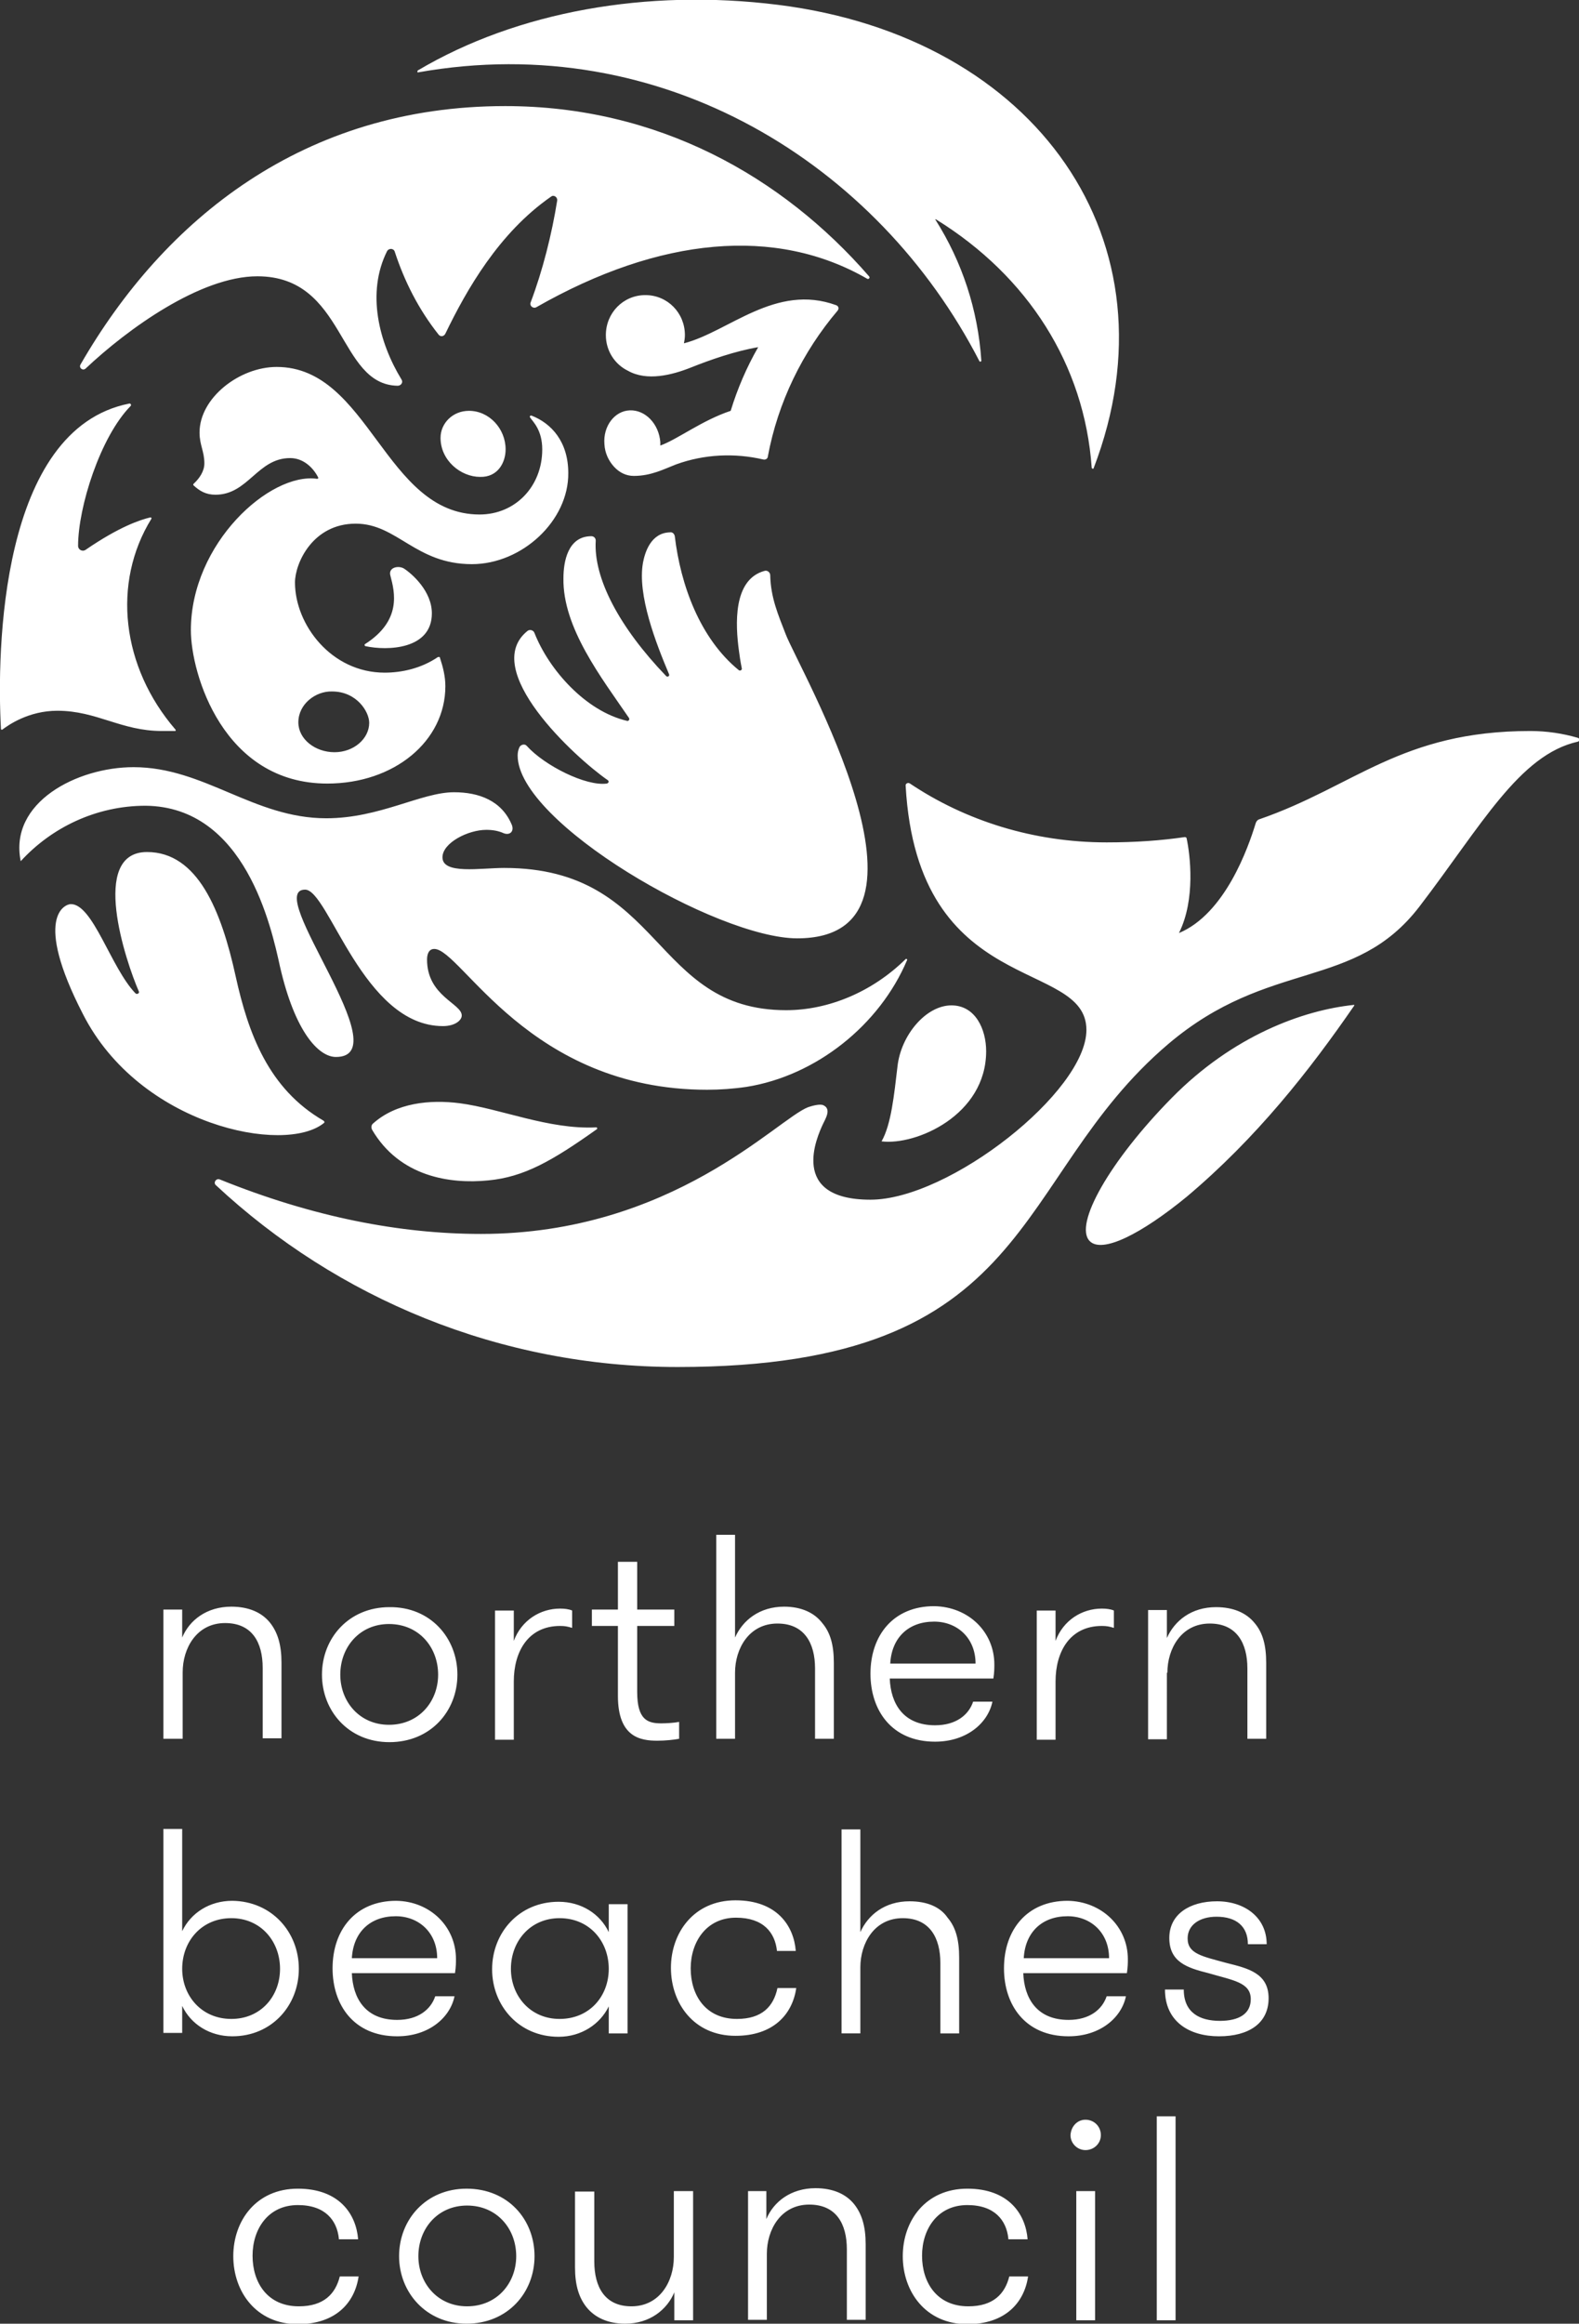
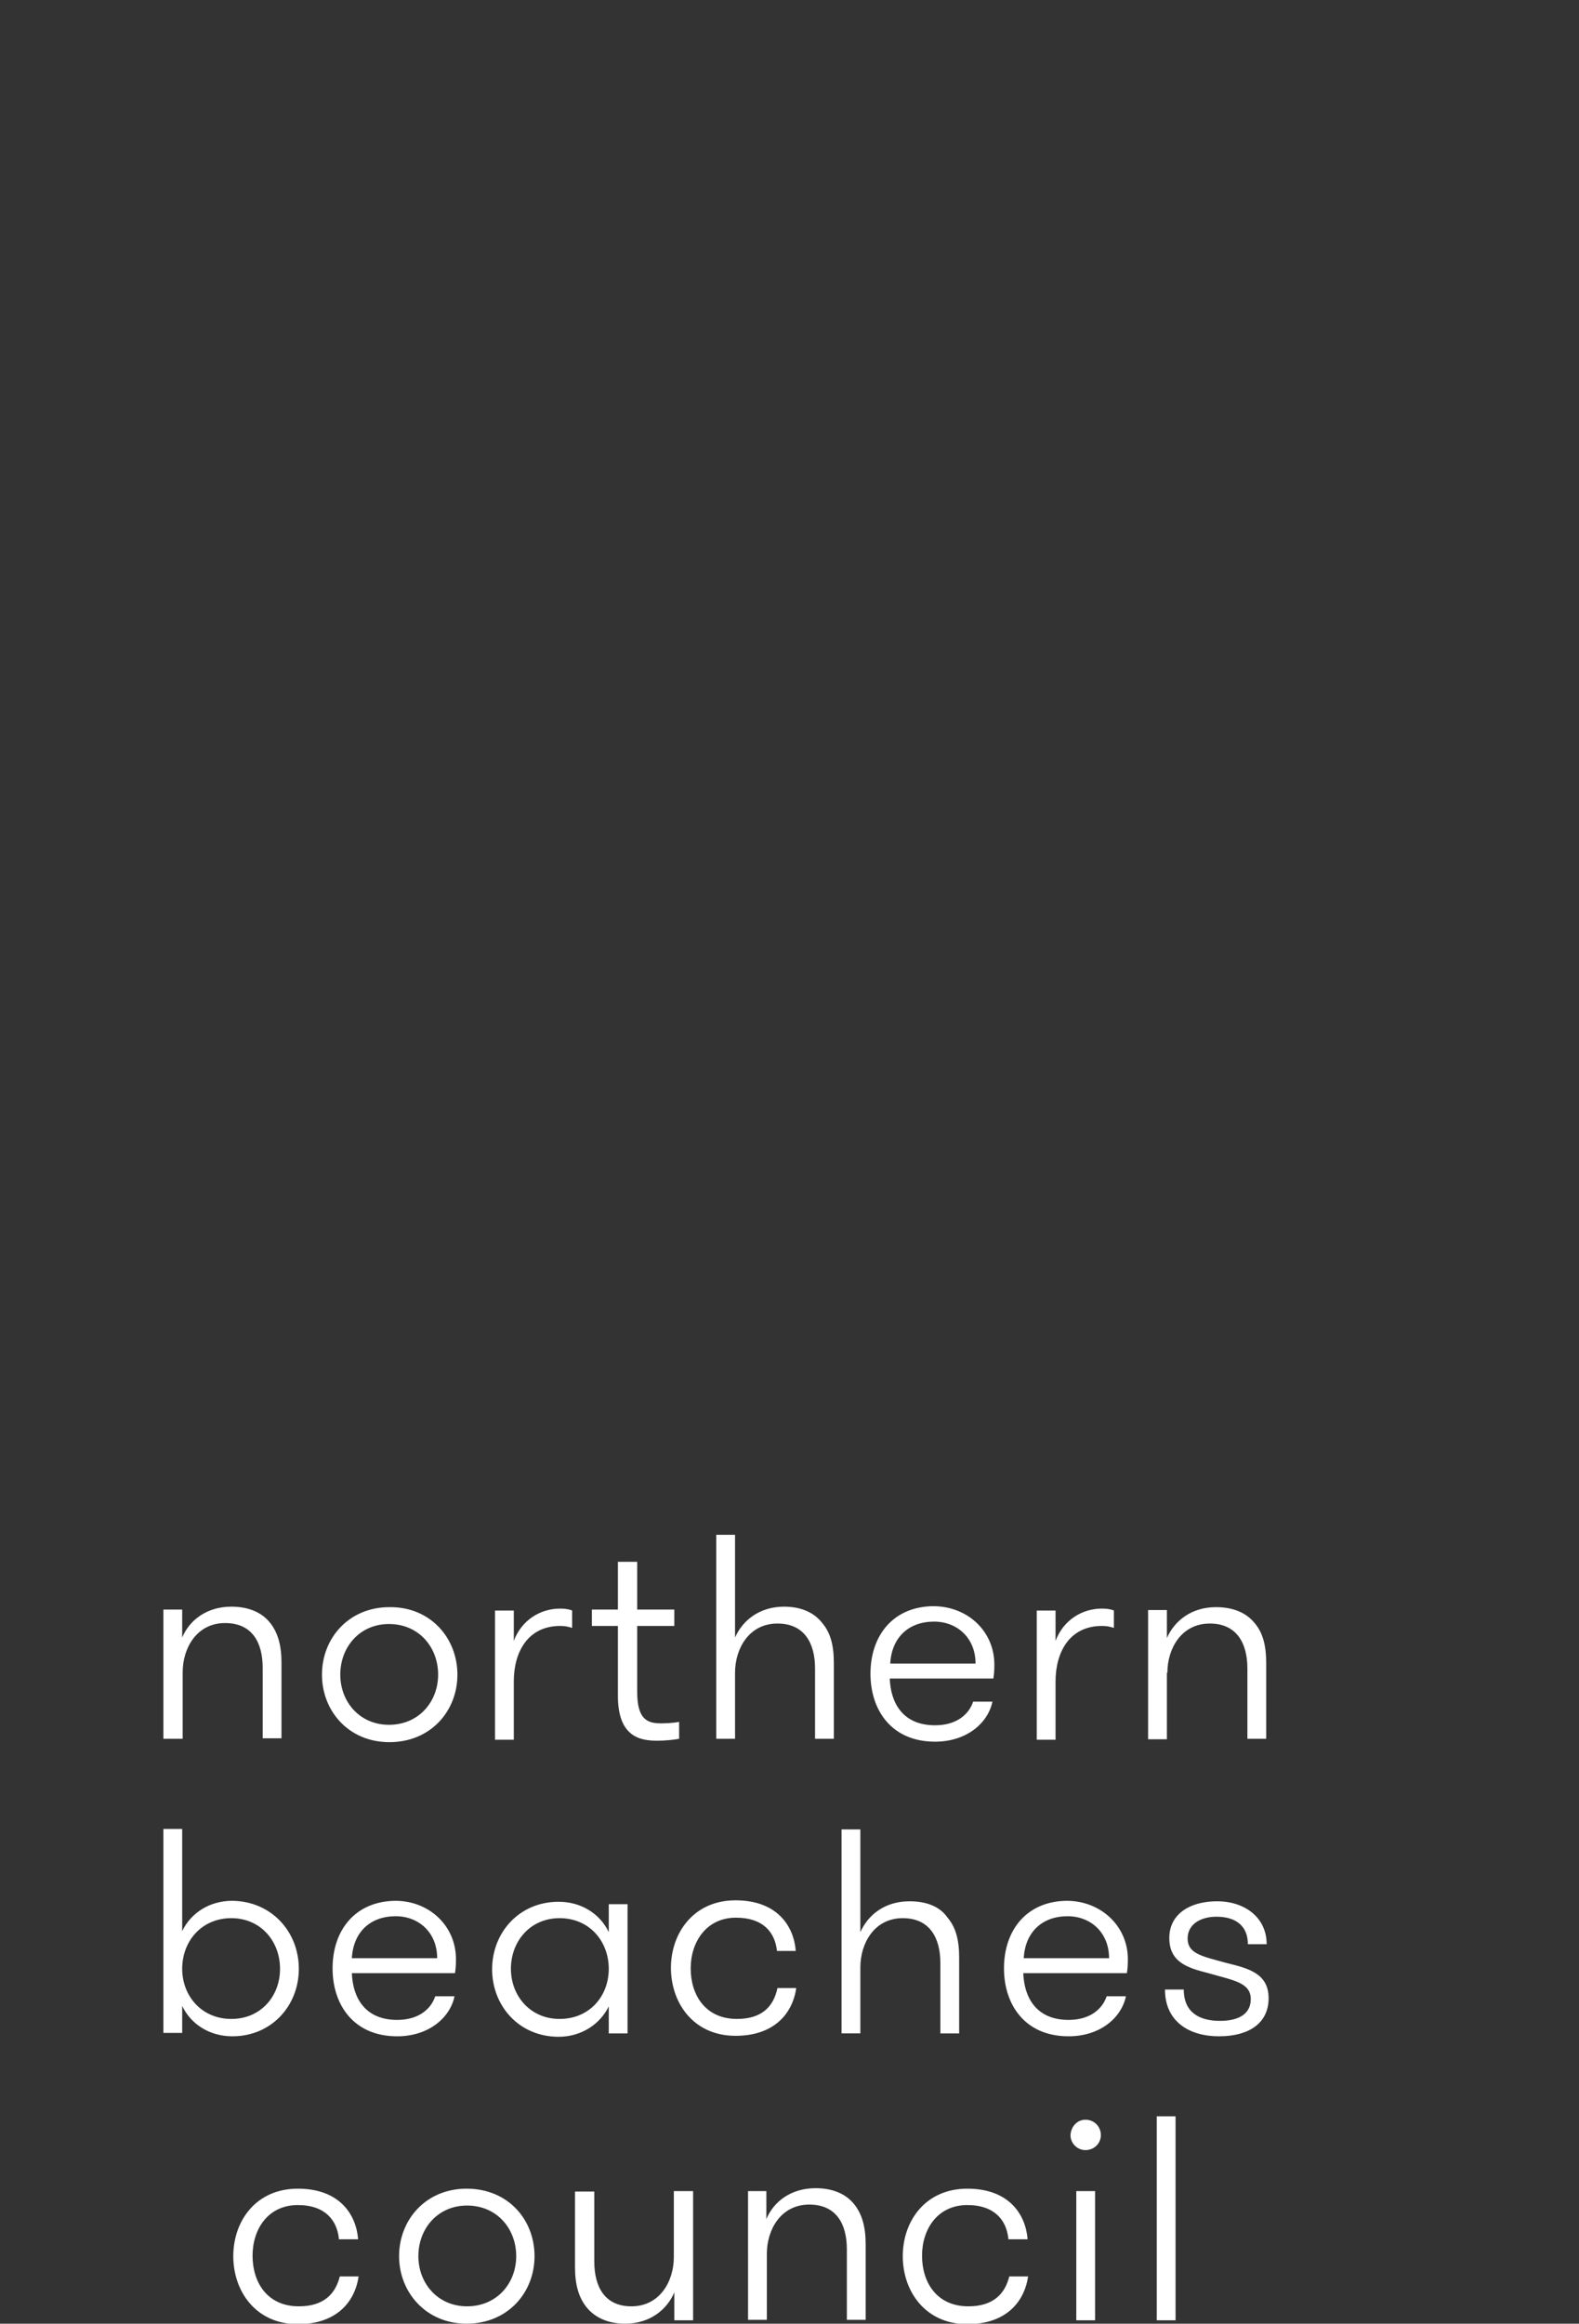
<svg xmlns="http://www.w3.org/2000/svg" version="1.1" id="Layer_1" x="0px" y="0px" viewBox="0 0 327.6 481.9" style="enable-background:new 0 0 327.6 481.9;" xml:space="preserve">
  <rect x="0" y="0" width="327.6" height="481.9" fill="#333333" stroke="none" />
  <style type="text/css">
	.st0{fill:#FFFFFF;}
</style>
  <g>
-     <path class="st0" d="M16.7,75.6C34.1,45.4,63.1,22,104.8,22c31.7,0,57.5,14.6,75.5,35.3c0.3,0.3-0.1,0.7-0.4,0.5   c-18.9-10.9-43-8.7-68.6,5.9c-0.7,0.4-1.5-0.3-1.2-1c2.5-6.6,4.4-14.2,5.5-21.1c0.1-0.7-0.7-1.3-1.3-0.8   c-10.8,7.5-17.5,19.3-21.9,28.4c-0.3,0.6-1,0.7-1.4,0.2c-4.2-5.3-7.1-11.1-9.1-17.2c-0.2-0.7-1.2-0.8-1.6-0.1   c-4.3,8.6-1.7,18.9,3,26.6c0.4,0.6-0.1,1.3-0.8,1.3c-12.5-0.2-10.7-22.7-29.1-22.7c-11.8,0-26.9,10.9-35.6,19.1   C17.2,77,16.3,76.3,16.7,75.6z M86.8,15c50.7-9,95.4,19.1,116.4,59.9c0.1,0.2,0.4,0.1,0.4-0.1c-0.7-10.6-4-20.5-9.5-29.2   c-0.1-0.1,0-0.2,0.1-0.1c19.1,11.8,30.8,30.2,32.3,51.5c0,0.2,0.4,0.3,0.4,0.1c18-46.9-11.8-89.4-65.5-96.1   c-27.2-3.4-54.1,1.4-74.7,13.6C86.5,14.8,86.6,15.1,86.8,15z M104.9,93.2c0-4.3-3.4-8-7.6-8c-3.4,0-5.9,2.6-5.9,5.6   c0,4.7,4.2,8.1,8.2,8.1C103.3,99,104.9,95.9,104.9,93.2z M97.9,117c-11.7,0-15.5-8.4-24.1-8.4c-9,0-12.6,8.3-12.6,12.2   c0,8.7,7.5,18.7,18.6,18.7c3.6,0,7.6-0.9,11-3.2c0.2-0.1,0.5-0.1,0.5,0.2c0.6,1.8,1.1,3.8,1.1,5.8c0,11.4-10.6,20.2-24.5,20.2   c-21.6,0-28.3-22.8-28.3-31.8c0-18,16.4-32.8,26.2-31.4c0.2,0,0.3-0.2,0.2-0.3c-0.9-1.8-2.9-4-5.8-4c-6.8,0-8.7,7.6-15.5,7.6   c-2,0-3.3-0.8-4.5-1.9c-0.1-0.1-0.2-0.2,0-0.4c1.2-1.1,2.2-2.6,2.2-4.2c0-2.5-1-3.8-1-6.4c0-7.2,8.3-13.6,16-13.6   c19.2,0,22.4,30.6,42.1,30.6c7.4,0,13-5.8,13-13.5c0-4.1-2-5.8-2.5-6.6c-0.2-0.2,0-0.5,0.3-0.4c4.1,1.6,7.6,5.4,7.6,11.9   C118,108,108.3,117,97.9,117z M61.9,149.8c0,3.5,3.5,6.2,7.5,6.2c4,0,7.2-2.8,7.2-6.1c0-2.3-2.6-6.5-7.7-6.5   C65.5,143.3,61.9,146,61.9,149.8z M125.9,162.5c-4.3,0.6-12.9-3.7-16.6-7.8c-0.4-0.5-1.2-0.3-1.5,0.2c-0.3,0.6-0.4,1.2-0.4,1.8   c0,13.9,41.4,37.9,58,37.9c32.9,0,0.3-56-2.4-63.1c-1.5-3.9-3.1-7.5-3.2-12.2c0-0.6-0.6-1.1-1.2-0.9c-6.6,1.8-6,11.3-5.3,16.5   c0.1,0.8,0.3,2.2,0.6,3.7c0.1,0.3-0.3,0.6-0.6,0.4c-8.1-6.6-12.1-17.7-13.3-27.8c-0.1-0.5-0.5-0.9-1-0.8c-4,0.1-5.2,4.2-5.6,6.3   c-1.2,6.7,2.7,16.7,5.4,23.1c0.2,0.4-0.3,0.7-0.6,0.4c-9.7-10.1-15.1-20.3-14.6-28.1c0-0.5-0.4-0.9-0.9-0.9c-4.9,0-5.8,5.3-5.8,8.7   c-0.2,10.3,8,20.8,13.6,29c0.2,0.3-0.1,0.7-0.4,0.6c-8.6-2-16.2-10.6-19.2-18.2c-0.2-0.6-0.9-0.8-1.4-0.5c-10.1,8,9.8,26.3,16.6,31   C126.4,162,126.3,162.4,125.9,162.5z M75.7,133.6c-0.1,0.1-0.1,0.3,0.1,0.4c4.6,1,13.8,0.7,13.8-6.8c0-4.6-4.1-8.2-5.8-9.3   c-1.2-0.7-3.3-0.2-2.8,1.5C81.9,122.8,83.4,128.7,75.7,133.6z M33.6,151.6c1.5,0,2.3,0,2.7,0c0.2,0,0.2-0.2,0.1-0.3   c-11.2-13-13.2-30.4-5-43.7c0.1-0.1,0-0.3-0.2-0.3c-2.1,0.5-6.4,1.9-13.4,6.7c-0.7,0.5-1.6,0-1.6-0.8c0-8,4.6-22.6,10.9-29   c0.2-0.2,0-0.6-0.3-0.5C0,89-0.7,135,0.2,151.2c0,0.1,0.2,0.2,0.3,0.1c1.2-0.9,5.4-3.9,11.4-3.9C20.1,147.4,25.1,151.6,33.6,151.6z    M67.2,232.9c0.2-0.1,0.1-0.4-0.1-0.5c-11.4-6.6-15.6-18.1-18.2-29.9c-3-13.7-7.9-25.8-18.4-25.8c-12,0-4.4,22.7-1.7,28.9   c0.2,0.4-0.4,0.7-0.7,0.4c-5.1-5.3-8.8-18.5-13.4-18.5c-1.2,0-7.9,2.6,2.5,22.8C29,233.5,59.1,239.5,67.2,232.9z M243.1,227.7   c-12.8,13-20.4,26.3-17,29.7c2.6,2.6,10.7-1.5,20.1-9.2c14.5-12.2,25.5-26.2,34.8-39.7c0,0,0-0.1-0.1-0.1   C270.3,209.5,255.8,214.8,243.1,227.7z M327.3,153c-3.1-0.9-6.4-1.4-9.8-1.4c-26.8,0-36.5,11.5-56.2,18.3c-0.4,0.1-0.7,0.5-0.8,0.9   c-1.5,4.9-6.3,18.7-15.9,22.7c3.5-7,2.3-16.3,1.6-19.6c0-0.2-0.2-0.3-0.4-0.3c-4.8,0.7-10.1,1.1-16.2,1.1   c-15.2,0-29.3-4.5-40.8-12.2c-0.4-0.3-1,0-0.9,0.5c2.5,44.2,37.5,35.6,37.5,50.6c0,12.8-28.5,35.2-44.8,35.2   c-17.1,0-11-13.2-9.9-15.6c0.5-1.1,1.9-3.2,0.1-4c-0.7-0.3-2.2,0.1-3.1,0.4c-6.4,2.4-28.2,26.3-67.9,26.3   c-16.8,0-34.9-3.5-54.2-11.3c-0.8-0.3-1.4,0.7-0.8,1.2c25.1,23.4,58.8,37.7,95.8,37.7c75,0,68.7-38.9,101.8-67   c21-17.8,38.6-10.9,52.1-28.5c12.8-16.7,20.7-31.5,32.9-34.2C327.7,153.7,327.8,153.1,327.3,153z M137,92.4c0-0.2,0-0.5,0-0.7   c-0.3-3.8-3.1-6.7-6.3-6.6c-3.2,0.1-5.6,3.3-5.3,7c0.1,1.9,0.9,3.5,2,4.7l0,0c0,0,0,0,0,0c1.1,1.2,2.5,1.9,4.1,1.9   c3.6,0,6.2-1.4,8.8-2.4c5.8-2.1,12.1-2.4,18.1-1c0.4,0.1,0.9-0.2,0.9-0.6c2.1-11.3,7.2-21.7,14.5-30.3c0.3-0.4,0.2-0.9-0.3-1.1   c-12.6-4.6-22.3,5.5-31.6,7.9c0.1-0.5,0.2-1.1,0.2-1.7c0-4.6-3.6-8.3-8.2-8.3s-8.2,3.7-8.2,8.3c0,3.3,1.9,6.1,4.6,7.4   c3.9,2.2,9.1,0.9,13.1-0.7c4-1.6,9.2-3.4,13.9-4.2c-2.4,4.2-4.3,8.6-5.7,13.2C145.6,87.2,140.6,91.1,137,92.4z M95.4,228.8   c-6.2-0.8-13.2-0.1-18,4.2c-0.4,0.3-0.4,0.9-0.2,1.3c5.7,9.7,16.1,11.3,24.1,10.5c7.4-0.7,13.2-4,22.5-10.6   c0.2-0.1,0.1-0.4-0.1-0.4C113.9,234.3,103.8,229.9,95.4,228.8z M58.1,200.5c3.1,13.5,8,18.7,11.6,18.7c13.4,0-15.2-34.7-6.4-34.7   c4.9,0,12,28.3,28.6,28.3c2.5,0,3.9-1.2,3.9-2.2c0-2.5-7.2-4-7.2-11.6c0-0.8,0.2-2.2,1.5-2.2c5.6,0,19.6,29.2,56.6,29.2   c2.7,0,5.5-0.2,8.2-0.6c14.4-2.3,27.6-12.8,33.3-26.3c0.1-0.2-0.2-0.3-0.3-0.2c-6.9,6.8-16,10.6-24.8,10.6   c-27.9,0-25.5-29.5-58.5-29.5c-4.9,0-12.8,1.4-12.8-2.2c0-3,5.3-5.7,9.1-5.7c1.3,0,2.5,0.2,3.6,0.7c1.3,0.5,2.2-0.4,1.7-1.7   c-2.1-5.1-6.9-6.8-12-6.8c-6.8,0-15.4,5.4-26.5,5.4c-15.1,0-25.3-10.6-40-10.6c-11.7,0-25.9,7.3-23.4,19.5   c6.4-7,15.7-11.5,25.9-11.5C50.9,167.3,56.3,192.3,58.1,200.5z M182.9,236.7c7.1,0.9,21.7-5.4,21.7-18.7c0-4.5-2.2-9.5-7.2-9.5   c-5.3,0-10.5,6.2-11.2,12.7C185.5,227.1,184.9,233.2,182.9,236.7z" />
    <path class="st0" d="M37.8,360.6h-3.9v-26.8h3.9v5.8c1.5-3.6,5.1-6.4,10.2-6.4c3.6,0,6.3,1.2,8,3.3c1.6,2,2.4,4.6,2.4,8.3v15.7   h-3.9v-14.6c0-5.3-2.2-9.3-7.8-9.3c-5.9,0-8.8,5.2-8.8,10.2V360.6z M94.9,347.3c0,7.6-5.6,14-14.1,14c-8.5,0-14-6.5-14-14   c0-7.6,5.6-14,14-14C89.3,333.2,94.9,339.7,94.9,347.3z M90.9,347.3c0-5.7-4-10.5-10.2-10.5c-6.1,0-10.1,4.8-10.1,10.5   c0,5.6,4,10.4,10.1,10.4C86.9,357.7,90.9,352.9,90.9,347.3z M242.2,346.9c0-5,2.9-10.2,8.8-10.2c5.6,0,7.8,4.1,7.8,9.3v14.6h3.9   v-15.7c0-3.7-0.7-6.3-2.4-8.3c-1.7-2.1-4.4-3.3-8-3.3c-5.1,0-8.6,2.8-10.2,6.4v-5.8h-3.9v26.8h3.9V346.9z M106.6,348.7   c0-6.2,3-11.5,9.6-11.5c1,0,1.5,0.1,2.5,0.4v-3.6c-0.7-0.3-1.6-0.4-2.5-0.4c-4.1,0-8,2.4-9.6,6.7v-6.3h-3.9v26.8h3.9V348.7z    M219,348.7c0-6.2,3-11.5,9.6-11.5c1,0,1.5,0.1,2.5,0.4v-3.6c-0.7-0.3-1.6-0.4-2.5-0.4c-4.1,0-8,2.4-9.6,6.7v-6.3h-3.9v26.8h3.9   V348.7z M162.7,333.2c-5.1,0-8.6,2.8-10.2,6.4v-21.3h-3.9v42.3h3.9v-13.7c0-5,2.9-10.2,8.8-10.2c5.6,0,7.8,4.1,7.8,9.3v14.6h3.9   v-15.7c0-3.7-0.7-6.3-2.4-8.3C169,334.5,166.3,333.2,162.7,333.2z M140.9,357.1c-1,0.2-2.7,0.3-3.7,0.3c-2.8,0-5-0.7-5-6.5v-13.7   h7.7v-3.4h-7.7v-9.9h-4v9.9h-5.4v3.4h5.4v14.5c0,8.6,4.7,9.3,8.2,9.3c1.6,0,3.5-0.2,4.5-0.4V357.1z M206.3,345.2   c0,0.7,0,1.6-0.2,2.9h-21.5c0.2,5.2,2.8,9.7,9.4,9.7c4.4,0,7-2.2,7.9-4.9h4c-0.9,4.4-5.3,8.3-11.9,8.3c-9,0-13.4-6.5-13.4-14.1   c0-8,4.8-14,13.2-14C200.9,333.2,206.3,338.4,206.3,345.2z M202.4,345c0-5.3-3.8-8.7-8.6-8.7c-5.3,0-8.8,3.3-9.1,8.7H202.4z    M152.9,418.7c-6.5,0-9.6-4.9-9.6-10.5c0-5.4,3.2-10.5,9.4-10.5c5.7,0,8.1,3.1,8.5,6.9h3.9c-0.4-5.2-3.9-10.5-12.5-10.5   c-8.7,0-13.4,6.8-13.4,14c0,7.3,4.7,14.1,13.4,14.1c7.8,0,11.8-4.4,12.6-9.9h-3.9C160.5,416.1,158.1,418.7,152.9,418.7z    M188.7,394.3c-5.1,0-8.6,2.8-10.2,6.4v-21.3h-3.9v42.3h3.9V408c0-5,2.9-10.2,8.8-10.2c5.6,0,7.8,4.1,7.8,9.3v14.6h3.9V406   c0-3.7-0.7-6.3-2.4-8.3C195.1,395.5,192.4,394.3,188.7,394.3z M62,408.3c0,7.6-5.6,14-13.8,14c-4.7,0-8.6-2.5-10.4-6.3v5.6h-3.9   v-42.3h3.9v21.2c1.8-3.8,5.7-6.3,10.4-6.3C56.4,394.3,62,400.7,62,408.3z M58.1,408.3c0-5.7-4-10.5-10.1-10.5   c-6.2,0-10.2,4.8-10.2,10.5c0,5.6,4,10.4,10.2,10.4C54.1,418.7,58.1,414,58.1,408.3z M126.3,394.9h3.9v26.8h-3.9v-5.6   c-1.8,3.7-5.7,6.3-10.4,6.3c-8.3,0-13.8-6.5-13.8-14c0-7.6,5.6-14,13.8-14c4.7,0,8.6,2.5,10.4,6.3V394.9z M126.3,408.3   c0-5.7-4-10.5-10.2-10.5c-6.1,0-10.1,4.8-10.1,10.5c0,5.6,4,10.4,10.1,10.4C122.3,418.7,126.3,414,126.3,408.3z M234,406.3   c0,0.7,0,1.6-0.2,2.9h-21.5c0.2,5.2,2.8,9.7,9.4,9.7c4.4,0,7-2.2,7.9-4.9h4c-0.9,4.4-5.3,8.3-11.9,8.3c-9,0-13.4-6.5-13.4-14.1   c0-8,4.8-14,13.2-14C228.5,394.3,234,399.5,234,406.3z M230.1,406.1c0-5.3-3.8-8.7-8.6-8.7c-5.3,0-8.8,3.3-9.1,8.7H230.1z    M94.6,406.3c0,0.7,0,1.6-0.2,2.9H73c0.2,5.2,2.8,9.7,9.4,9.7c4.4,0,7-2.2,7.9-4.9h4c-0.9,4.4-5.3,8.3-11.9,8.3   c-9,0-13.4-6.5-13.4-14.1c0-8,4.8-14,13.2-14C89.2,394.3,94.6,399.5,94.6,406.3z M90.7,406.1c0-5.3-3.8-8.7-8.6-8.7   c-5.3,0-8.8,3.3-9.1,8.7H90.7z M254.5,407.1c-5.1-1.4-8.1-1.9-8.1-5.1c0-2.8,2.5-4.5,6-4.5c4.1,0,6.5,2,6.5,5.7h3.9   c0-5.5-4.5-8.9-10.3-8.9c-5.7,0-9.9,2.7-9.9,7.6c0,5,3.7,6.2,8.1,7.3c5.1,1.5,8.8,1.9,8.8,5.4c0,3-2.4,4.5-6.4,4.5   c-4.2,0-7.5-1.7-7.5-6.5h-3.9c0,6.7,5.1,9.7,11.2,9.7c6.2,0,10.3-2.7,10.3-7.9C263.2,409.2,258.9,408.2,254.5,407.1z" />
    <path class="st0" d="M70.3,464.2c-0.4-3.7-2.8-6.9-8.5-6.9c-6.2,0-9.4,5-9.4,10.5c0,5.6,3.1,10.5,9.6,10.5c5.2,0,7.6-2.6,8.5-6.2   h3.9c-0.8,5.5-4.8,9.9-12.6,9.9c-8.7,0-13.4-6.8-13.4-14.1c0-7.3,4.7-14,13.4-14c8.6,0,12.1,5.3,12.5,10.5H70.3z M82.8,467.9   c0-7.6,5.6-14,14-14c8.6,0,14.1,6.4,14.1,14c0,7.6-5.6,14-14.1,14C88.4,481.9,82.8,475.4,82.8,467.9z M107.1,467.9   c0-5.7-4-10.5-10.2-10.5c-6.1,0-10.1,4.8-10.1,10.5c0,5.6,4,10.4,10.1,10.4C103.1,478.3,107.1,473.5,107.1,467.9z M143.8,454.4   v26.8h-3.9v-5.8c-1.5,3.6-5.1,6.5-10.2,6.5c-3.6,0-6.3-1.3-8-3.4c-1.6-2-2.4-4.6-2.4-8.3v-15.7h4V469c0,5.3,2.2,9.3,7.7,9.3   c5.9,0,8.8-5.2,8.8-10.2v-13.7H143.8z M155.1,454.4h3.9v5.8c1.5-3.6,5.1-6.4,10.2-6.4c3.6,0,6.3,1.2,8,3.3c1.6,2,2.4,4.6,2.4,8.3   v15.7h-3.9v-14.6c0-5.3-2.2-9.3-7.8-9.3c-5.9,0-8.8,5.2-8.8,10.2v13.7h-3.9V454.4z M209.2,464.2c-0.4-3.7-2.8-6.9-8.5-6.9   c-6.2,0-9.4,5-9.4,10.5c0,5.6,3.1,10.5,9.6,10.5c5.2,0,7.6-2.6,8.5-6.2h3.9c-0.8,5.5-4.8,9.9-12.6,9.9c-8.7,0-13.4-6.8-13.4-14.1   c0-7.3,4.7-14,13.4-14c8.6,0,12.1,5.3,12.5,10.5H209.2z M225.2,439.6c1.8,0,3.2,1.4,3.2,3.2c0,1.7-1.4,3.1-3.2,3.1   c-1.7,0-3.1-1.4-3.1-3.1C222.2,441,223.5,439.6,225.2,439.6z M223.3,454.4h3.9v26.8h-3.9V454.4z M240,438.9h3.9v42.3H240V438.9z" />
  </g>
</svg>